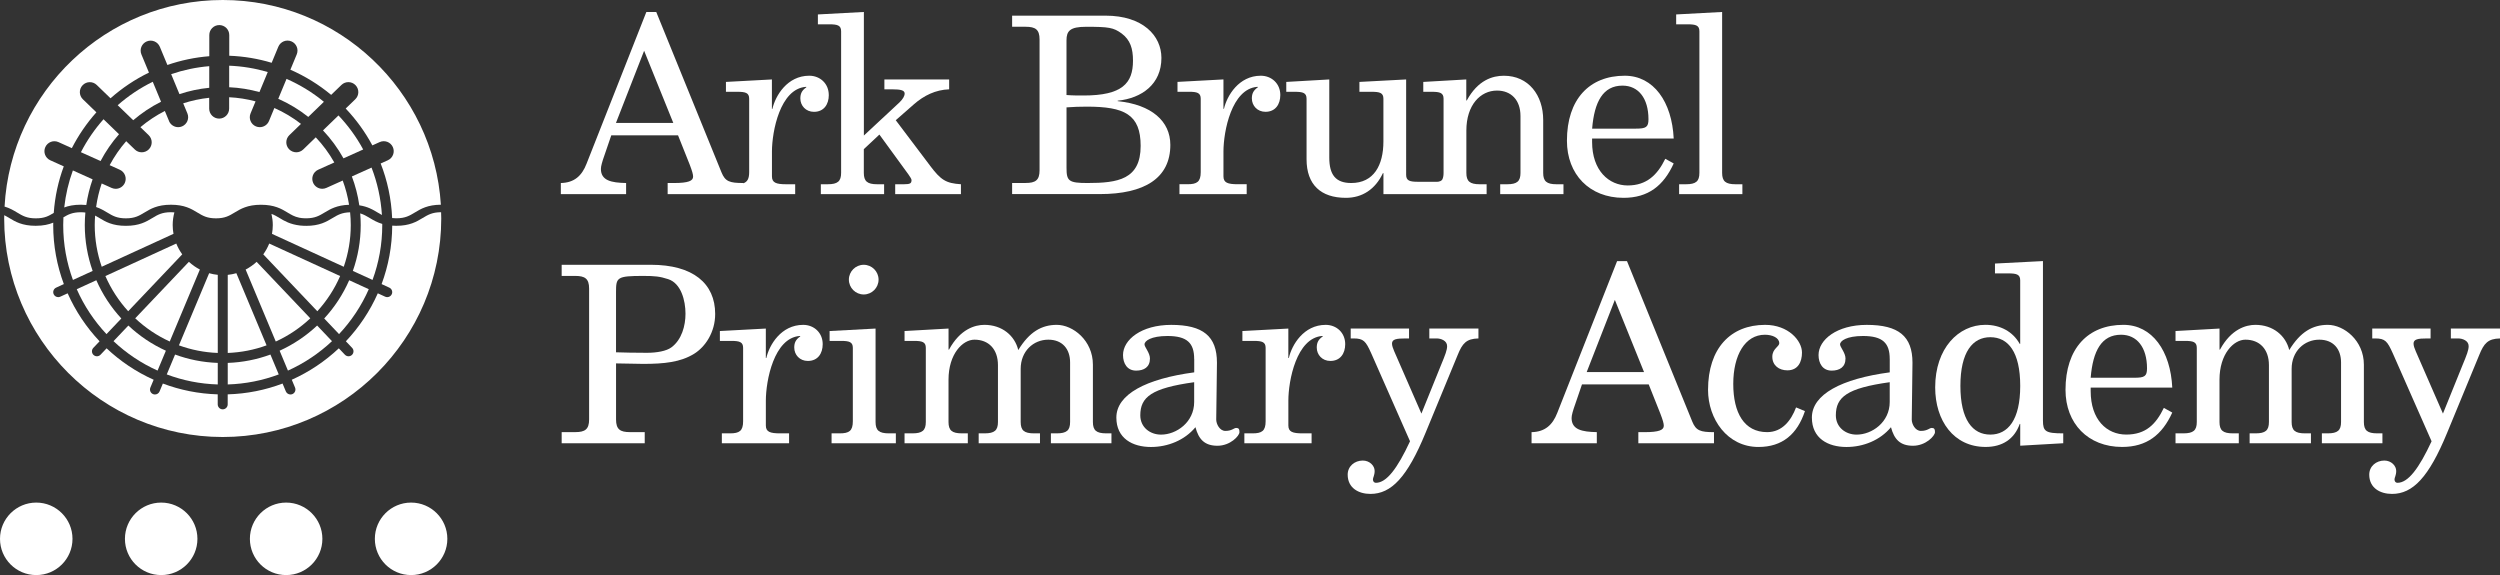
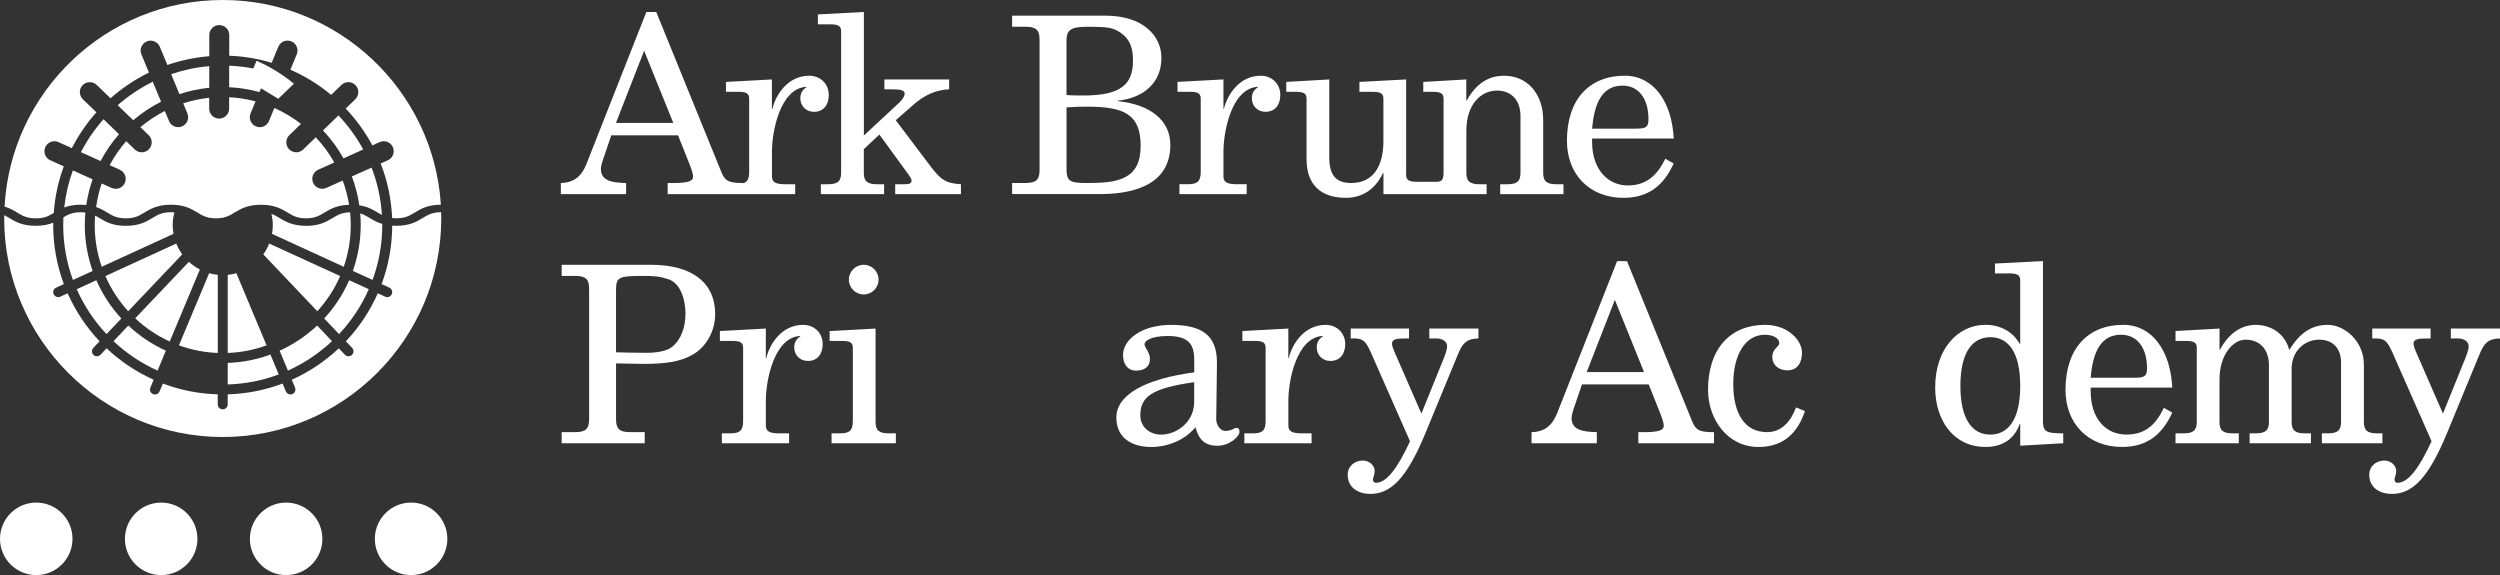
<svg xmlns="http://www.w3.org/2000/svg" id="Layer_1" data-name="Layer 1" viewBox="0 0 992.13 228.22">
  <rect x="0" y="0" width="992.13" height="228.22" fill="#333333" stroke="none" />
  <defs>
    <style>
      .cls-1 {
        fill: #fff;
      }
    </style>
  </defs>
  <path class="cls-1" d="M14.39,199.45c-7.94,0-14.39,6.44-14.39,14.39s6.44,14.38,14.39,14.38,14.38-6.44,14.38-14.38-6.44-14.39-14.38-14.39" />
  <path class="cls-1" d="M63.97,199.45c-7.94,0-14.39,6.44-14.39,14.39s6.44,14.38,14.39,14.38,14.38-6.44,14.38-14.38-6.44-14.39-14.38-14.39" />
  <path class="cls-1" d="M113.56,199.45c-7.94,0-14.39,6.44-14.39,14.39s6.44,14.38,14.39,14.38,14.38-6.44,14.38-14.38-6.44-14.39-14.38-14.39" />
  <path class="cls-1" d="M163.14,199.45c-7.94,0-14.38,6.44-14.38,14.39s6.44,14.38,14.38,14.38,14.39-6.44,14.39-14.38-6.44-14.39-14.39-14.39" />
  <path class="cls-1" d="M244.48,139.81c3.14,.1,7.16,.2,12.26,.2,3.92,0,7.75-.69,9.71-2.16,4.12-3.04,5.59-8.63,5.59-13.34,0-5.3-1.77-12.07-6.87-13.73-3.33-1.08-5.3-1.28-9.91-1.28-10.5,0-10.79,.59-10.79,6.47v23.84Zm-21.58-34.73h35.41c16.68,0,25.51,7.36,25.51,19.52,0,7.26-3.92,13.05-8.34,15.79-5.39,3.34-11.87,4.02-20.21,4.02-3.63,0-7.16-.19-10.79-.19v22.27c0,3.93,1.67,5,5.49,5h5.89v4.41h-32.96v-4.41h5.4c3.82,0,5.49-1.08,5.49-5v-51.99c0-3.92-1.67-5-5.49-5h-5.4v-4.41Z" />
  <path class="cls-1" d="M285.68,131.37l18.24-.98v11.67h.2c1.18-5.2,5.88-13.14,14.62-13.14,4.32,0,7.75,3.14,7.75,7.65,0,3.73-1.96,6.67-5.89,6.67-3.24,0-5.4-2.45-5.4-5.3,0-1.77,.49-3.14,2.36-4.41v-.2h-.19c-10.2,.78-13.44,17.66-13.44,25.7v9.81c0,2.55,1.67,3.14,5.69,3.14h3.53v3.92h-26.68v-3.92h3.24c3.73,0,5.2-.98,5.2-4.81v-29.13c0-2.36-1.47-2.75-4.71-2.75h-4.51v-3.92Z" />
  <path class="cls-1" d="M342.77,105.08c3.24,0,5.89,2.65,5.89,5.89s-2.65,5.89-5.89,5.89-5.89-2.65-5.89-5.89,2.65-5.89,5.89-5.89m-13.54,26.29l18.24-.98v37.08c0,3.33,1.37,4.51,5.3,4.51h2.75v3.92h-25.51v-3.92h3.24c3.73,0,5.2-.98,5.2-4.81v-29.13c0-2.36-1.47-2.75-4.71-2.75h-4.51v-3.92Z" />
-   <path class="cls-1" d="M417.02,171.98h2.35c3.93,0,5.3-1.18,5.3-4.51v-23.64c0-5.3-3.04-9.03-8.63-9.03-5.98,0-10.98,4.61-10.98,11.58v21.09c0,3.33,1.37,4.51,5.3,4.51h2.36v3.92h-24.33v-3.92h2.35c3.92,0,5.3-1.18,5.3-4.51v-22.56c0-6.38-3.73-10.11-9.32-10.11-4.71,0-10.3,5.69-10.3,15.89v16.78c0,3.33,1.37,4.51,5.3,4.51h2.36v3.92h-25.11v-3.92h3.14c3.92,0,5.3-1.18,5.3-4.51v-29.43c0-2.35-1.47-2.75-4.71-2.75h-3.73v-3.92l17.46-.98v8.34h.2c4.41-8.14,10.3-9.81,14.03-9.81,7.06,0,12.07,4.31,13.44,10.01,4.41-7.26,9.32-10.01,15.3-10.01,6.38,0,14.32,6.18,14.32,15.79v22.76c0,3.33,1.37,4.51,5.3,4.51h2.06v3.92h-24.03v-3.92Z" />
  <path class="cls-1" d="M473.91,151.68c-16.97,2.35-21.38,5.89-21.38,13.15,0,4.71,3.83,7.65,8.24,7.65,6.08,0,13.14-4.9,13.14-12.95v-7.85Zm0-9.22c0-6.28-2.75-9.12-10.59-9.12-6.57,0-9.12,1.96-9.12,3.34,0,1.08,2.16,3.33,2.16,5.59,0,3.43-2.36,4.81-5.49,4.81-3.53,0-5.2-2.84-5.2-6.18,0-6.08,7.26-11.97,19.13-11.97,12.65,0,18.15,4.51,18.15,15.01,0,4.9-.29,18.83-.29,22.56,0,1.77,1.37,4.51,3.63,4.51,2.65,0,3.34-1.18,4.32-1.18s1.27,.49,1.27,1.67c0,1.47-3.63,5.4-8.73,5.4s-7.46-2.55-8.73-7.36c-4.32,5.2-10.99,7.85-17.66,7.85-7.35,0-13.73-3.43-13.73-11.67,0-9.22,11.77-15.4,30.9-17.95v-5.3Z" />
  <path class="cls-1" d="M493.04,131.37l18.24-.98v11.67h.2c1.18-5.2,5.89-13.14,14.62-13.14,4.32,0,7.75,3.14,7.75,7.65,0,3.73-1.96,6.67-5.89,6.67-3.24,0-5.4-2.45-5.4-5.3,0-1.77,.49-3.14,2.36-4.41v-.2h-.19c-10.2,.78-13.44,17.66-13.44,25.7v9.81c0,2.55,1.67,3.14,5.69,3.14h3.53v3.92h-26.68v-3.92h3.24c3.73,0,5.2-.98,5.2-4.81v-29.13c0-2.36-1.47-2.75-4.71-2.75h-4.51v-3.92Z" />
  <path class="cls-1" d="M567.2,130.39h19.52v3.92c-4.81,.1-6.38,1.96-8.24,6.57l-12.75,30.9c-7.26,17.66-13.63,24.23-21.87,24.23-4.71,0-9.03-2.35-9.03-7.65,0-3.33,2.75-5.59,5.99-5.59,2.74,0,4.71,2.06,4.71,4.12,0,1.76-.68,2.65-.68,3.34,0,.98,.59,1.37,1.18,1.37,4.22,0,8.53-5.69,13.54-16.48l-15.4-34.92c-2.16-4.81-3.04-5.89-6.96-5.89h-1.18v-3.92h23.15v3.92h-1.37c-3.63,0-5.39,.29-5.39,2.06,0,.78,.39,1.96,.88,3.04l10.79,24.72,7.65-18.93c1.87-4.51,2.55-6.28,2.55-7.85,0-2.16-2.45-3.04-4.12-3.04h-2.94v-3.92Z" />
  <path class="cls-1" d="M652.44,147.66l-11.58-28.65-11.18,28.65h22.76Zm-44.63,23.84c5.3-.1,8.34-2.84,10.2-7.65l23.74-60.23h3.92l25.9,63.66c1.47,3.63,3.24,4.22,8.63,4.22v4.41h-30.02v-4.41h2.45c5.88,0,7.65-.88,7.65-2.55,0-.88-.39-2.26-1.37-4.81l-4.61-11.58h-26.49l-2.65,7.75c-.98,2.75-1.47,4.51-1.47,5.59,0,4.61,4.12,5.49,10.01,5.59v4.41h-25.9v-4.41Z" />
  <path class="cls-1" d="M716.29,163.16c-3.04,9.12-8.93,14.22-18.44,14.22-12.36,0-20.01-11.09-20.01-22.66,0-16.48,8.93-25.8,22.66-25.8,9.22,0,14.62,6.28,14.62,10.99,0,3.73-1.57,7.06-5.79,7.06-3.34,0-5.98-1.96-5.98-5.4,0-3.24,2.75-3.92,2.75-5.4,0-2.06-2.65-3.33-5.69-3.33-7.85,0-12.56,8.04-12.56,19.52s4.32,19.13,13.44,19.13c5.99,0,9.52-4.61,11.48-9.81l3.53,1.47Z" />
-   <path class="cls-1" d="M749.94,151.68c-16.97,2.35-21.38,5.89-21.38,13.15,0,4.71,3.83,7.65,8.24,7.65,6.08,0,13.14-4.9,13.14-12.95v-7.85Zm0-9.22c0-6.28-2.75-9.12-10.59-9.12-6.57,0-9.12,1.96-9.12,3.34,0,1.08,2.16,3.33,2.16,5.59,0,3.43-2.36,4.81-5.5,4.81-3.53,0-5.2-2.84-5.2-6.18,0-6.08,7.26-11.97,19.13-11.97,12.65,0,18.15,4.51,18.15,15.01,0,4.9-.29,18.83-.29,22.56,0,1.77,1.37,4.51,3.63,4.51,2.65,0,3.34-1.18,4.32-1.18s1.27,.49,1.27,1.67c0,1.47-3.63,5.4-8.73,5.4s-7.46-2.55-8.73-7.36c-4.32,5.2-10.99,7.85-17.66,7.85-7.35,0-13.73-3.43-13.73-11.67,0-9.22,11.77-15.4,30.9-17.95v-5.3Z" />
  <path class="cls-1" d="M789.86,133.82c-6.96,0-11.87,5.79-11.87,19.33s4.9,19.32,11.87,19.32,11.87-5.79,11.87-19.32-4.81-19.33-11.87-19.33m1.86-29.23l19.03-.98v63.27c0,4.32,.98,5.1,8.05,5.1v3.92l-17.07,.98v-8.63h-.2c-2.16,6.08-6.97,9.12-13.54,9.12-12.65,0-20.01-10.4-20.01-23.64,0-15.5,9.22-24.82,19.91-24.82,5.89,0,10.89,2.65,13.63,7.55h.2v-25.21c0-2.36-1.47-2.75-4.71-2.75h-5.3v-3.92Z" />
  <path class="cls-1" d="M847.05,149.91c4.02,0,5-.59,5-3.73,0-8.34-4.02-13.34-10.3-13.34-7.75,0-11.18,6.38-12.06,17.07h17.36Zm-17.36,3.92v1.37c0,11.38,6.37,17.26,14.13,17.26s11.77-4.12,14.91-10.59l3.34,1.86c-4.02,8.83-10.11,13.64-19.91,13.64-13.54,0-22.46-9.32-22.46-22.66,0-16.48,8.93-25.8,22.95-25.8,11.48,0,18.74,10.4,19.42,24.92h-32.37Z" />
  <path class="cls-1" d="M921.4,171.98h2.35c3.93,0,5.3-1.18,5.3-4.51v-23.64c0-5.3-3.04-9.03-8.63-9.03-5.98,0-10.98,4.61-10.98,11.58v21.09c0,3.33,1.37,4.51,5.3,4.51h2.36v3.92h-24.33v-3.92h2.36c3.92,0,5.3-1.18,5.3-4.51v-22.56c0-6.38-3.73-10.11-9.32-10.11-4.71,0-10.3,5.69-10.3,15.89v16.78c0,3.33,1.37,4.51,5.3,4.51h2.36v3.92h-25.11v-3.92h3.14c3.92,0,5.3-1.18,5.3-4.51v-29.43c0-2.35-1.47-2.75-4.71-2.75h-3.73v-3.92l17.46-.98v8.34h.2c4.41-8.14,10.3-9.81,14.03-9.81,7.06,0,12.07,4.31,13.44,10.01,4.41-7.26,9.32-10.01,15.3-10.01,6.38,0,14.32,6.18,14.32,15.79v22.76c0,3.33,1.37,4.51,5.3,4.51h2.06v3.92h-24.03v-3.92Z" />
  <path class="cls-1" d="M972.61,130.39h19.52v3.92c-4.81,.1-6.38,1.96-8.24,6.57l-12.75,30.9c-7.26,17.66-13.63,24.23-21.87,24.23-4.71,0-9.03-2.35-9.03-7.65,0-3.33,2.75-5.59,5.99-5.59,2.74,0,4.71,2.06,4.71,4.12,0,1.76-.68,2.65-.68,3.34,0,.98,.59,1.37,1.18,1.37,4.22,0,8.53-5.69,13.54-16.48l-15.4-34.92c-2.16-4.81-3.04-5.89-6.97-5.89h-1.18v-3.92h23.15v3.92h-1.37c-3.63,0-5.39,.29-5.39,2.06,0,.78,.39,1.96,.88,3.04l10.79,24.72,7.65-18.93c1.87-4.51,2.55-6.28,2.55-7.85,0-2.16-2.45-3.04-4.12-3.04h-2.94v-3.92Z" />
  <path class="cls-1" d="M244.44,48.79l11.18-28.65,11.58,28.65h-22.76Zm84.46-11.09c0-4.51-3.43-7.65-7.75-7.65-8.73,0-13.44,7.95-14.62,13.15h-.2v-11.67l-18.24,.98v3.92h4.51c3.24,0,4.71,.39,4.71,2.75v29.13c0,2.62-.72,3.89-2.35,4.44v-.12c-5.39,0-7.16-.59-8.63-4.22l-25.9-63.66h-3.92l-23.74,60.23c-1.86,4.81-4.9,7.55-10.2,7.65v4.41h25.9v-4.41c-5.88-.1-10-.98-10-5.59,0-1.08,.49-2.84,1.47-5.59l2.65-7.75h26.49l4.61,11.57c.98,2.55,1.37,3.92,1.37,4.81,0,1.67-1.77,2.55-7.65,2.55h-2.45v4.41h50.61v-3.92h-3.53c-4.02,0-5.69-.59-5.69-3.14v-9.81c0-8.04,3.24-24.92,13.44-25.7h.19v.19c-1.86,1.27-2.36,2.65-2.36,4.42,0,2.84,2.16,5.3,5.4,5.3,3.92,0,5.89-2.94,5.89-6.67" />
  <path class="cls-1" d="M369.11,65.76l-13.63-18.05,7.16-6.28c4.02-3.53,8.63-5.79,14.03-5.98v-3.92h-25.7v3.92h3.14c3.34,0,4.9,.39,4.9,1.67,0,.98-.69,2.16-1.96,3.43l-14.22,13.24V4.75l-18.25,.98v3.92h4.51c3.24,0,4.71,.39,4.71,2.75v56.21c0,3.33-1.37,4.51-5.3,4.51h-2.75v3.92h25.11v-3.92h-2.75c-3.92,0-5.3-1.18-5.3-4.51v-9.42l6.18-5.79,11.57,15.89c.69,.98,1.18,1.77,1.18,2.16,0,1.28-.49,1.67-2.95,1.67h-3.53v3.92h26.09v-3.92c-5.99-.39-7.95-1.67-12.26-7.36" />
  <path class="cls-1" d="M431.59,72.63c-7.46,0-8.34-.78-8.34-5.99v-24.03c2.65-.2,5.4-.29,8.04-.29,14.91,0,21.38,3.04,21.38,15.6,0,13.34-9.12,14.71-21.09,14.71m-8.34-56.6c0-3.73,1.37-5.4,7.75-5.4,9.02,0,10.89,.29,14.13,2.65,3.43,2.55,4.51,5.98,4.51,10.79,0,9.02-4.31,13.83-19.62,13.83-2.06,0-4.51,0-6.77-.19V16.03Zm20.31,24.13v-.2c9.61-.98,17.36-6.57,17.36-16.97,0-8.83-7.36-16.78-22.17-16.78h-37.08v4.41h5.4c3.82,0,5.49,1.08,5.49,5v51.99c0,3.93-1.67,5-5.49,5h-5.4v4.41h34.83c17.66,0,27.96-6.28,27.96-19.52,0-9.42-7.45-15.99-20.89-17.36" />
  <path class="cls-1" d="M500.35,30.05c-8.73,0-13.44,7.95-14.62,13.14h-.2v-11.67l-18.24,.98v3.92h4.51c3.24,0,4.71,.39,4.71,2.75v29.13c0,3.83-1.47,4.81-5.2,4.81h-3.24v3.92h26.68v-3.92h-3.53c-4.02,0-5.69-.59-5.69-3.14v-9.81c0-8.05,3.24-24.92,13.44-25.7h.19v.2c-1.86,1.27-2.36,2.65-2.36,4.41,0,2.84,2.16,5.3,5.4,5.3,3.92,0,5.89-2.94,5.89-6.67,0-4.51-3.43-7.65-7.75-7.65" />
  <path class="cls-1" d="M612.42,68.61v-20.99c0-9.81-5.79-17.56-15.6-17.56-4.42,0-10.3,1.67-14.72,9.81h-.2v-8.34l-17.07,.98v3.92h3.34c3.24,0,4.71,.39,4.71,2.75v29.43c0,1.18-.18,2.08-.58,2.76-.79,.88-2.12,.77-2.12,.77h-7.44c-3.24,0-4.71-.39-4.71-2.75V31.53l-18.54,.98v3.92h4.81c3.24,0,4.71,.39,4.71,2.75v16.97c0,9.42-3.83,16.48-12.75,16.48-6.18,0-8.73-3.24-8.73-10.1V31.53l-17.07,.98v3.92h3.34c3.24,0,4.71,.39,4.71,2.75v24.03c0,10.1,5.69,15.3,15.6,15.3,6.47,0,11.67-3.34,14.71-9.81h.2v8.34h41.03l-.08-.03v-3.89h-2.74c-3.92,0-5.3-1.18-5.3-4.51v-16.78c0-10.2,5.59-15.89,12.16-15.89,5.59,0,9.32,3.73,9.32,10.11v22.56c0,3.33-1.37,4.51-5.3,4.51h-2.75v3.92h25.11v-3.92h-2.75c-3.92,0-5.3-1.18-5.3-4.51" />
  <path class="cls-1" d="M643.9,33.98c6.28,0,10.3,5,10.3,13.34,0,3.14-.98,3.73-5,3.73h-17.36c.88-10.69,4.32-17.07,12.06-17.07m20.31,20.99c-.69-14.52-7.95-24.92-19.42-24.92-14.03,0-22.95,9.32-22.95,25.8,0,13.34,8.93,22.66,22.46,22.66,9.81,0,15.89-4.81,19.91-13.64l-3.34-1.86c-3.14,6.48-7.46,10.59-14.91,10.59s-14.13-5.89-14.13-17.26v-1.37h32.37Z" />
-   <path class="cls-1" d="M688.73,73.12c-3.92,0-5.3-1.18-5.3-4.51V4.75l-18.24,.98v3.92h4.51c3.24,0,4.71,.39,4.71,2.75v56.21c0,3.33-1.37,4.51-5.3,4.51h-2.75v3.92h25.11v-3.92h-2.75Z" />
  <path class="cls-1" d="M139.64,70.03c1.38,3.65,2.38,7.48,2.95,11.45,3.33,.5,5.39,1.72,7.24,2.84,.6,.36,1.16,.7,1.74,1-.42-6.59-1.84-12.91-4.12-18.81l-7.8,3.51Z" />
  <path class="cls-1" d="M128.18,51.75c3.15,3.33,5.89,7.05,8.13,11.09l7.82-3.52c-2.67-4.94-5.98-9.47-9.81-13.51l-6.14,5.94Z" />
  <path class="cls-1" d="M67.08,48.03l-1.66-3.99c-3.48,1.77-6.74,3.94-9.7,6.43l3.28,3.17c1.57,1.52,1.61,4.02,.09,5.6-.78,.8-1.81,1.2-2.84,1.2s-1.98-.37-2.75-1.11l-3.42-3.3c-2.53,2.9-4.73,6.09-6.56,9.52l4.03,1.82c1.99,.9,2.88,3.24,1.98,5.23-.66,1.46-2.1,2.33-3.61,2.33-.54,0-1.09-.11-1.62-.35l-3.94-1.77c-1.04,3-1.76,6.13-2.22,9.35,1.78,.6,3.14,1.41,4.4,2.17,2.14,1.29,3.84,2.32,7.41,2.32s5.26-1.02,7.41-2.32c2.39-1.44,5.1-3.08,10.48-3.08s8.08,1.63,10.47,3.08c2.15,1.3,3.84,2.32,7.41,2.32s5.27-1.02,7.41-2.32c2.38-1.43,5.07-3.06,10.39-3.07h.02c5.44,0,8.15,1.63,10.54,3.07,1.49,.9,2.78,1.68,4.66,2.06,.3,.06,.58,.1,.86,.14l.28,.03c.24,.03,.49,.04,.74,.05h.16c.21,.02,.43,.03,.66,.03,3.57,0,5.26-1.02,7.41-2.32,2.27-1.37,4.85-2.89,9.68-3.05-.53-3.32-1.38-6.54-2.52-9.62l-6.49,2.92c-.53,.24-1.08,.35-1.62,.35-1.51,0-2.95-.87-3.61-2.33-.9-1.99-.01-4.34,1.98-5.23l6.4-2.88c-2.04-3.62-4.51-6.97-7.35-9.98l-4.99,4.83c-.77,.74-1.76,1.11-2.75,1.11s-2.07-.4-2.84-1.2c-1.52-1.57-1.48-4.08,.09-5.6l4.62-4.47c-3.23-2.51-6.77-4.63-10.56-6.31l-2.14,5.17c-.63,1.52-2.1,2.44-3.66,2.44-.5,0-1.02-.1-1.51-.3-2.02-.84-2.98-3.15-2.14-5.17l1.98-4.77c-3.37-.9-6.88-1.46-10.48-1.64v4.52c0,2.18-1.77,3.96-3.96,3.96s-3.96-1.77-3.96-3.96v-4.3c-3.56,.38-7.01,1.13-10.31,2.2l1.66,3.99c.84,2.02-.12,4.33-2.14,5.17-.5,.21-1.01,.3-1.51,.3-1.55,0-3.02-.92-3.66-2.44" />
  <path class="cls-1" d="M83.04,34.83v-8.57c-5.25,.44-10.31,1.53-15.11,3.17l3.28,7.92c3.78-1.25,7.74-2.12,11.83-2.51" />
  <path class="cls-1" d="M106.26,28.59c-4.89-1.44-10.01-2.31-15.31-2.52v8.55c4.14,.19,8.16,.85,12.01,1.92l3.3-7.95Z" />
  <path class="cls-1" d="M88.4,0C42.17,0,4.29,36.36,1.81,81.98c2.07,.61,3.58,1.51,4.97,2.35,2.15,1.3,3.84,2.32,7.41,2.32s5.12-.94,7.14-2.16c.46-6.45,1.82-12.65,3.98-18.47l-5.35-2.41c-1.99-.9-2.88-3.24-1.98-5.23,.9-1.99,3.24-2.88,5.23-1.98l5.3,2.39c2.64-5.15,5.91-9.92,9.74-14.21l-5.36-5.18c-1.57-1.52-1.61-4.02-.09-5.59,1.52-1.57,4.02-1.61,5.59-.09l5.47,5.29c4.57-4.05,9.7-7.5,15.25-10.2l-2.99-7.21c-.84-2.02,.12-4.33,2.14-5.17,2.02-.84,4.33,.12,5.17,2.14l3,7.22c5.28-1.83,10.85-3.02,16.63-3.48V13.91c0-2.19,1.77-3.96,3.96-3.96s3.96,1.77,3.96,3.96v8.21c5.83,.22,11.47,1.18,16.83,2.8l2.64-6.37c.84-2.02,3.15-2.98,5.17-2.14,2.02,.84,2.98,3.15,2.14,5.17l-2.52,6.08c5.87,2.57,11.31,5.94,16.18,9.99l4.08-3.94c1.57-1.52,4.08-1.48,5.59,.09,1.52,1.57,1.48,4.08-.09,5.59l-3.81,3.68c4.14,4.37,7.71,9.28,10.58,14.63l2.9-1.31c1.99-.9,4.34-.01,5.23,1.98,.9,1.99,0,4.34-1.98,5.23l-2.85,1.28c2.65,6.76,4.23,14.05,4.55,21.66,.51,.05,1.04,.09,1.64,.09,3.57,0,5.26-1.02,7.41-2.32,2.36-1.43,5.04-3.03,10.29-3.07C172.1,35.97,134.38,0,88.4,0" />
-   <path class="cls-1" d="M110.43,39.21c4.29,1.89,8.28,4.32,11.91,7.19l6.2-6c-4.47-3.68-9.46-6.74-14.83-9.1l-3.28,7.9Z" />
+   <path class="cls-1" d="M110.43,39.21l6.2-6c-4.47-3.68-9.46-6.74-14.83-9.1l-3.28,7.9Z" />
  <path class="cls-1" d="M25.49,82.33c1.69-.64,3.76-1.09,6.58-1.09,.78,0,1.49,.04,2.17,.11,.52-3.51,1.36-6.92,2.51-10.18l-7.83-3.53c-1.71,4.66-2.86,9.59-3.43,14.69" />
  <path class="cls-1" d="M32.11,60.4l7.8,3.51c2.02-3.84,4.48-7.41,7.32-10.64l-6.15-5.95c-3.51,3.95-6.53,8.34-8.97,13.08" />
  <path class="cls-1" d="M46.7,41.75l6.17,5.96c3.35-2.87,7.06-5.34,11.04-7.34l-3.29-7.92c-5.06,2.48-9.73,5.62-13.92,9.3" />
  <path class="cls-1" d="M65.83,139.18c-5.51-2.5-10.54-5.89-14.89-9.99l-5.89,6.2c5.1,4.81,11,8.77,17.48,11.68l3.3-7.89Z" />
  <path class="cls-1" d="M36.77,107.52c-2.01-5.7-3.12-11.82-3.12-18.2,0-1.68,.08-3.34,.23-4.98-.55-.07-1.14-.11-1.81-.11-3.28,0-4.98,.87-6.9,2.01-.05,1.02-.08,2.05-.08,3.08,0,7.65,1.37,14.99,3.86,21.78l7.81-3.58Z" />
  <path class="cls-1" d="M67.84,84.22c-3.57,0-5.26,1.02-7.41,2.32-2.39,1.44-5.1,3.08-10.48,3.08s-8.08-1.64-10.48-3.08c-.59-.36-1.15-.69-1.72-.99-.09,1.25-.16,2.5-.16,3.77,0,5.79,.99,11.35,2.78,16.54l28.48-13.06c-.2-1.13-.32-2.29-.32-3.49,0-1.74,.25-3.42,.67-5.03-.43-.04-.88-.06-1.37-.06" />
  <path class="cls-1" d="M48.15,126.39c-4.1-4.45-7.47-9.57-9.92-15.18l-7.77,3.56c2.91,6.61,6.92,12.63,11.8,17.82l5.89-6.2Z" />
  <path class="cls-1" d="M134.98,109.55l-28.14-12.9c-.61,1.53-1.41,2.97-2.36,4.29l21.45,22.58c3.74-4.1,6.81-8.81,9.05-13.96" />
  <path class="cls-1" d="M142.95,84.69c.13,1.53,.2,3.06,.2,4.62,0,6.38-1.11,12.5-3.12,18.2l7.81,3.58c2.5-6.79,3.86-14.13,3.86-21.78,0-.15,0-.3-.01-.45-2.05-.61-3.56-1.5-4.94-2.33-1.26-.76-2.38-1.43-3.81-1.85" />
  <path class="cls-1" d="M50.87,123.52l21.45-22.58c-.95-1.32-1.75-2.75-2.36-4.29l-28.14,12.9c2.25,5.15,5.32,9.87,9.05,13.96" />
  <path class="cls-1" d="M121.47,89.62c-.1,0-.2,0-.3,0h-.28c-.1,0-.18-.01-.27-.02h-.16c-.42-.03-.84-.05-1.23-.09l-.2-.02c-3.91-.45-6.2-1.83-8.04-2.94-1.1-.66-2.09-1.25-3.26-1.67,.33,1.43,.53,2.92,.53,4.45,0,1.19-.12,2.35-.32,3.48l28.48,13.06c1.79-5.19,2.78-10.75,2.78-16.54,0-1.71-.09-3.41-.26-5.08-3.28,.08-4.94,1.06-7,2.3-2.39,1.44-5.1,3.08-10.47,3.08" />
-   <path class="cls-1" d="M101.84,103.91c-1.31,1.2-2.77,2.24-4.36,3.06l11.96,28.57c5.07-2.32,9.69-5.44,13.7-9.21l-21.3-22.42Z" />
  <path class="cls-1" d="M131.75,135.39l-5.89-6.2c-4.36,4.1-9.38,7.48-14.89,9.99l3.3,7.89c6.48-2.91,12.37-6.88,17.48-11.68" />
  <path class="cls-1" d="M146.35,114.77l-7.77-3.56c-2.46,5.61-5.82,10.74-9.92,15.18l5.89,6.2c4.88-5.2,8.89-11.21,11.8-17.82" />
  <path class="cls-1" d="M107.32,140.7c-5.31,1.96-11.01,3.11-16.94,3.32v8.55c7.1-.22,13.91-1.6,20.24-3.98l-3.3-7.89Z" />
  <path class="cls-1" d="M175.06,84.22c-3.53,.01-5.22,1.03-7.35,2.31-2.39,1.44-5.1,3.08-10.48,3.08-.56,0-1.07-.03-1.58-.06-.03,8.15-1.52,15.96-4.21,23.19l3.06,1.41c.99,.45,1.43,1.63,.97,2.62-.33,.73-1.05,1.15-1.8,1.15-.28,0-.56-.06-.82-.18l-2.92-1.34c-3.13,7.07-7.43,13.5-12.67,19.04l2.48,2.61c.75,.79,.72,2.04-.07,2.8-.38,.36-.87,.54-1.36,.54-.52,0-1.05-.21-1.44-.62l-2.41-2.54c-5.45,5.13-11.75,9.37-18.67,12.47l1.3,3.11c.42,1.01-.05,2.17-1.06,2.59-.25,.1-.51,.15-.76,.15-.77,0-1.51-.46-1.83-1.21l-1.31-3.13c-6.8,2.58-14.13,4.07-21.77,4.29v3.97c0,1.09-.89,1.98-1.98,1.98s-1.98-.89-1.98-1.98v-3.97c-7.64-.22-14.96-1.72-21.77-4.29l-1.31,3.13c-.32,.76-1.05,1.21-1.83,1.21-.26,0-.51-.05-.76-.15-1.01-.42-1.48-1.58-1.06-2.59l1.3-3.11c-6.92-3.1-13.22-7.33-18.67-12.47l-2.41,2.54c-.39,.41-.91,.62-1.43,.62-.49,0-.98-.18-1.36-.54-.79-.75-.82-2.01-.07-2.8l2.48-2.61c-5.24-5.55-9.55-11.98-12.67-19.04l-2.92,1.34c-.27,.12-.55,.18-.82,.18-.75,0-1.47-.43-1.8-1.15-.46-.99-.02-2.17,.97-2.62l3.06-1.41c-2.72-7.3-4.22-15.19-4.22-23.43,0-.32,.02-.63,.02-.95-1.76,.72-3.93,1.25-6.97,1.25-5.38,0-8.09-1.64-10.48-3.08-.69-.41-1.33-.8-2-1.13,0,.44-.03,.87-.03,1.31,0,47.82,38.9,86.72,86.72,86.72s86.73-38.9,86.73-86.72c0-.84-.04-1.67-.06-2.5" />
-   <path class="cls-1" d="M86.42,144.02c-5.93-.21-11.63-1.36-16.94-3.32l-3.3,7.89c6.33,2.38,13.14,3.77,20.24,3.98v-8.55Z" />
  <path class="cls-1" d="M79.32,106.96c-1.59-.82-3.05-1.85-4.36-3.06l-21.3,22.42c4.01,3.77,8.63,6.89,13.7,9.21l11.96-28.57Z" />
  <path class="cls-1" d="M86.42,109.08c-1.18-.12-2.32-.35-3.42-.66l-11.99,28.63c4.84,1.77,10.02,2.81,15.41,3.02v-30.99Z" />
  <path class="cls-1" d="M90.38,140.07c5.39-.21,10.57-1.25,15.41-3.02l-11.99-28.63c-1.11,.31-2.25,.55-3.42,.66v30.99Z" />
</svg>